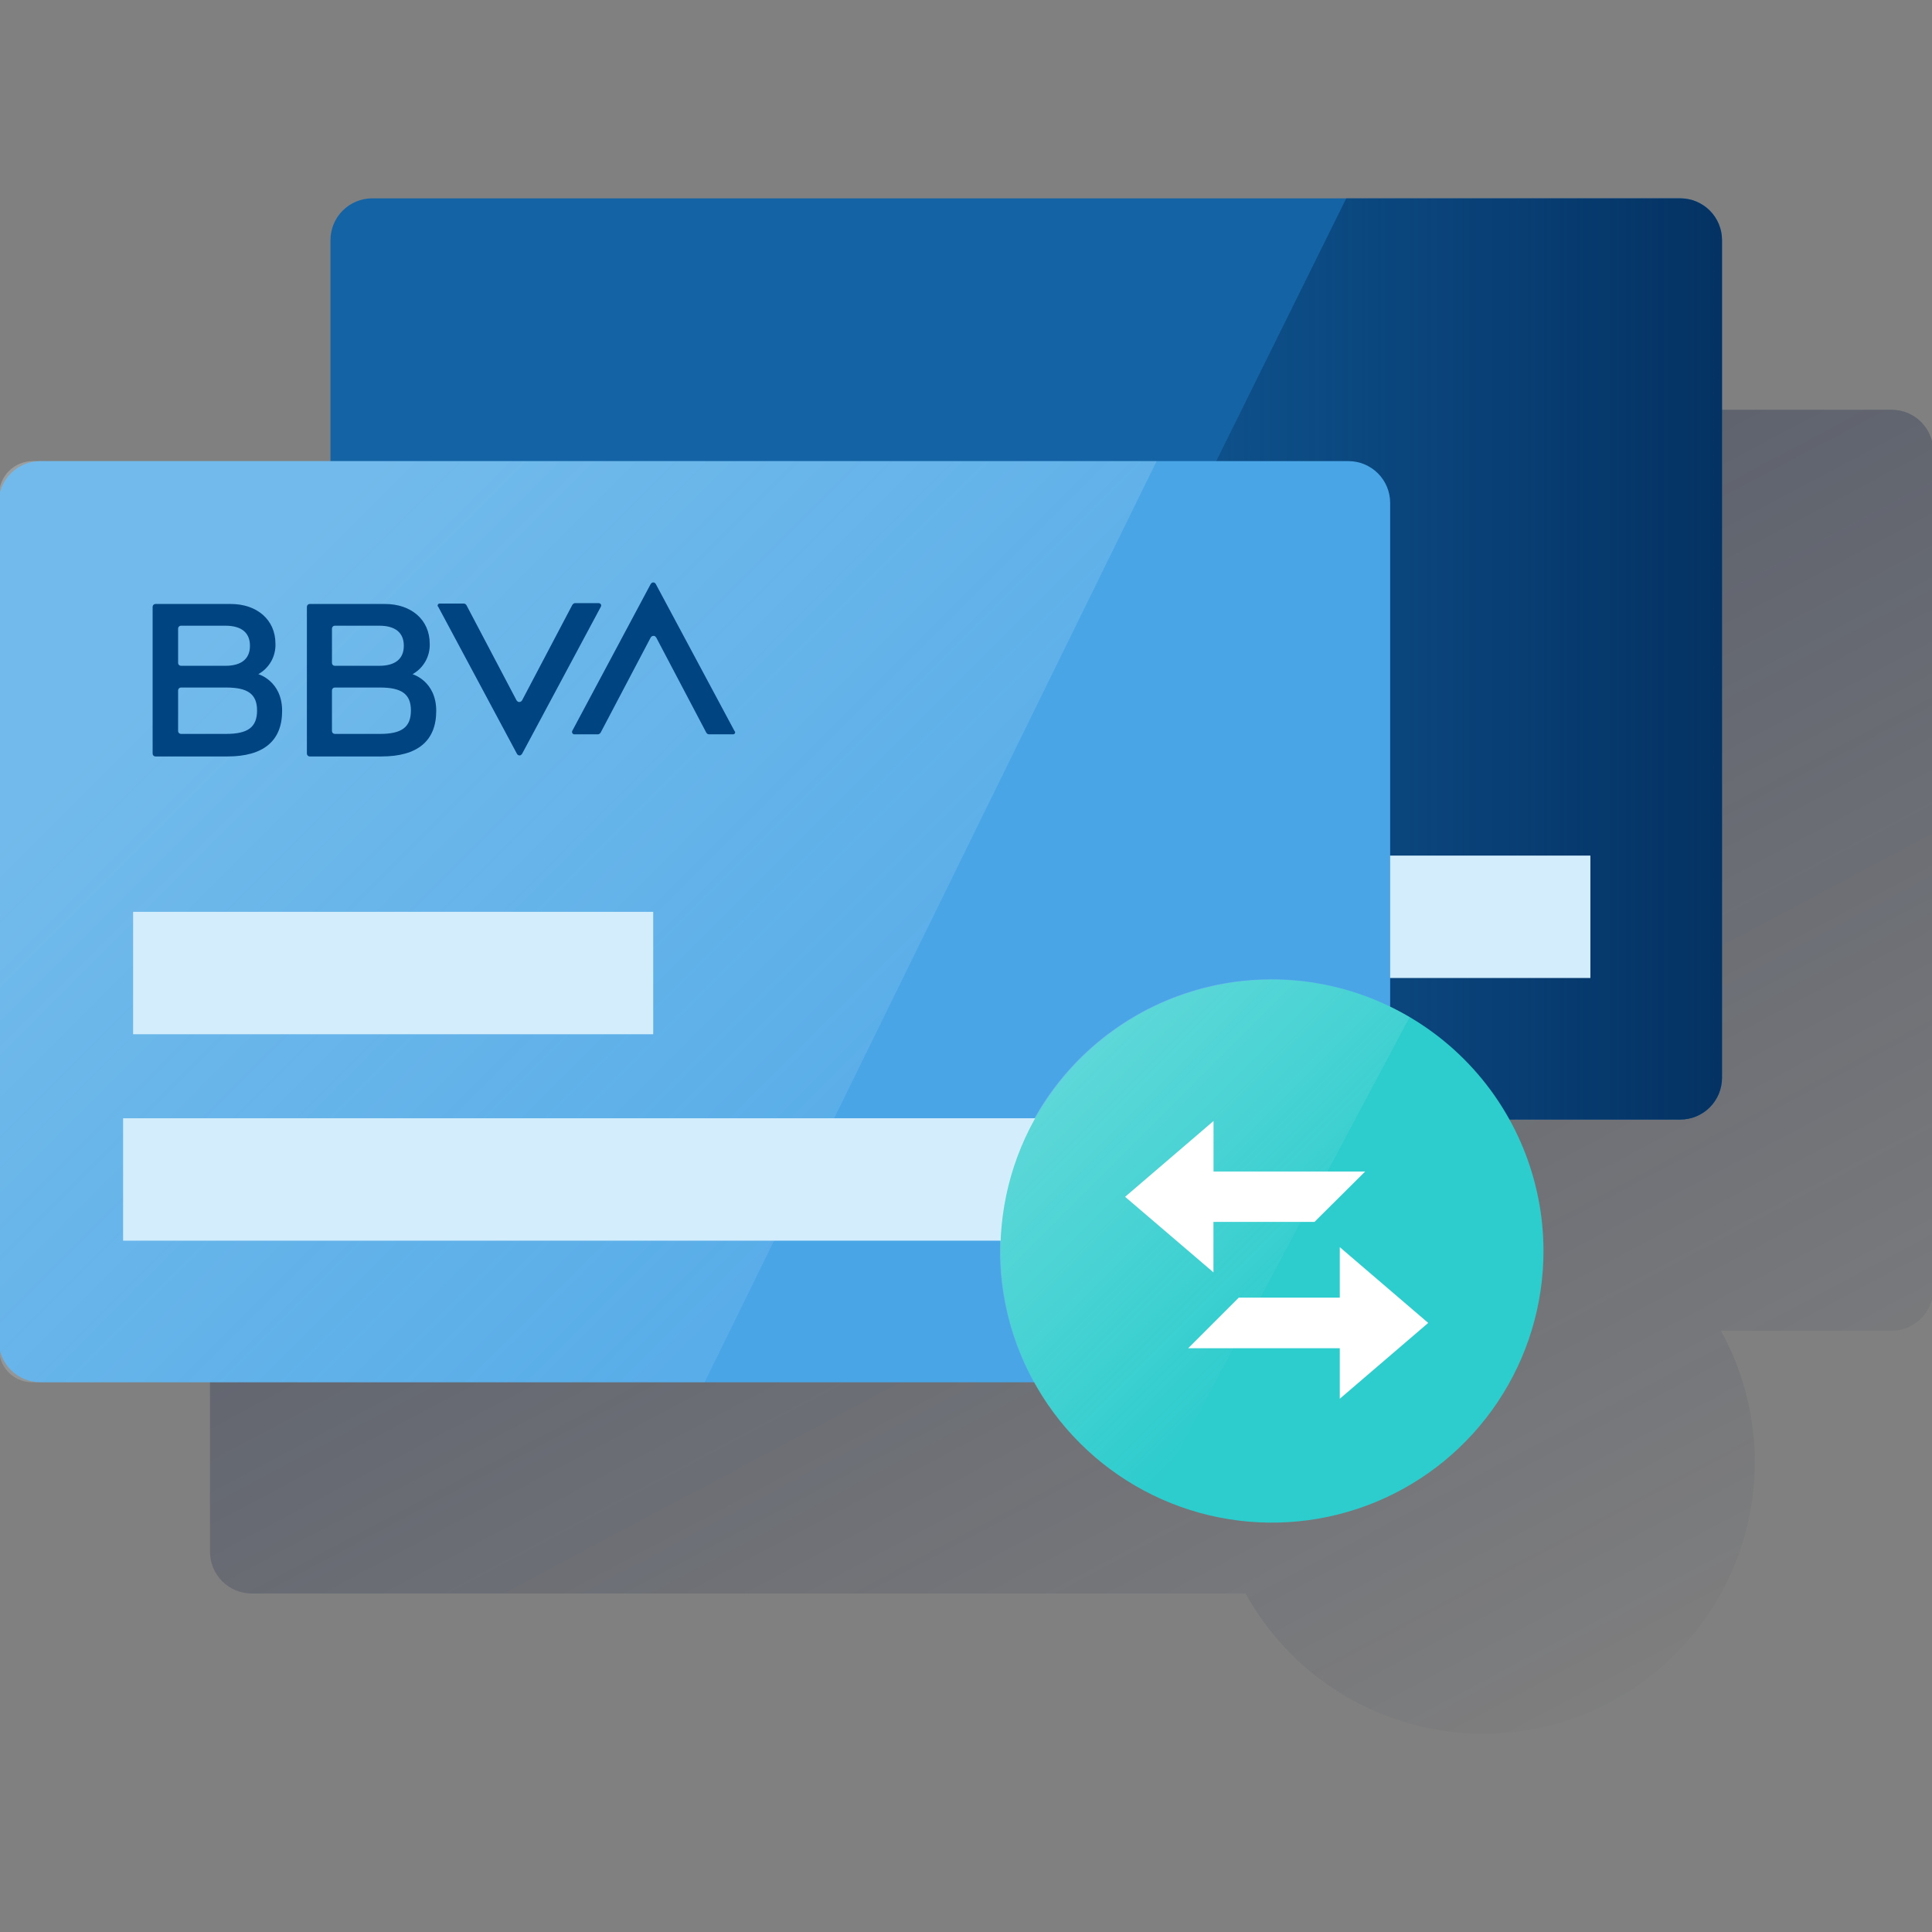
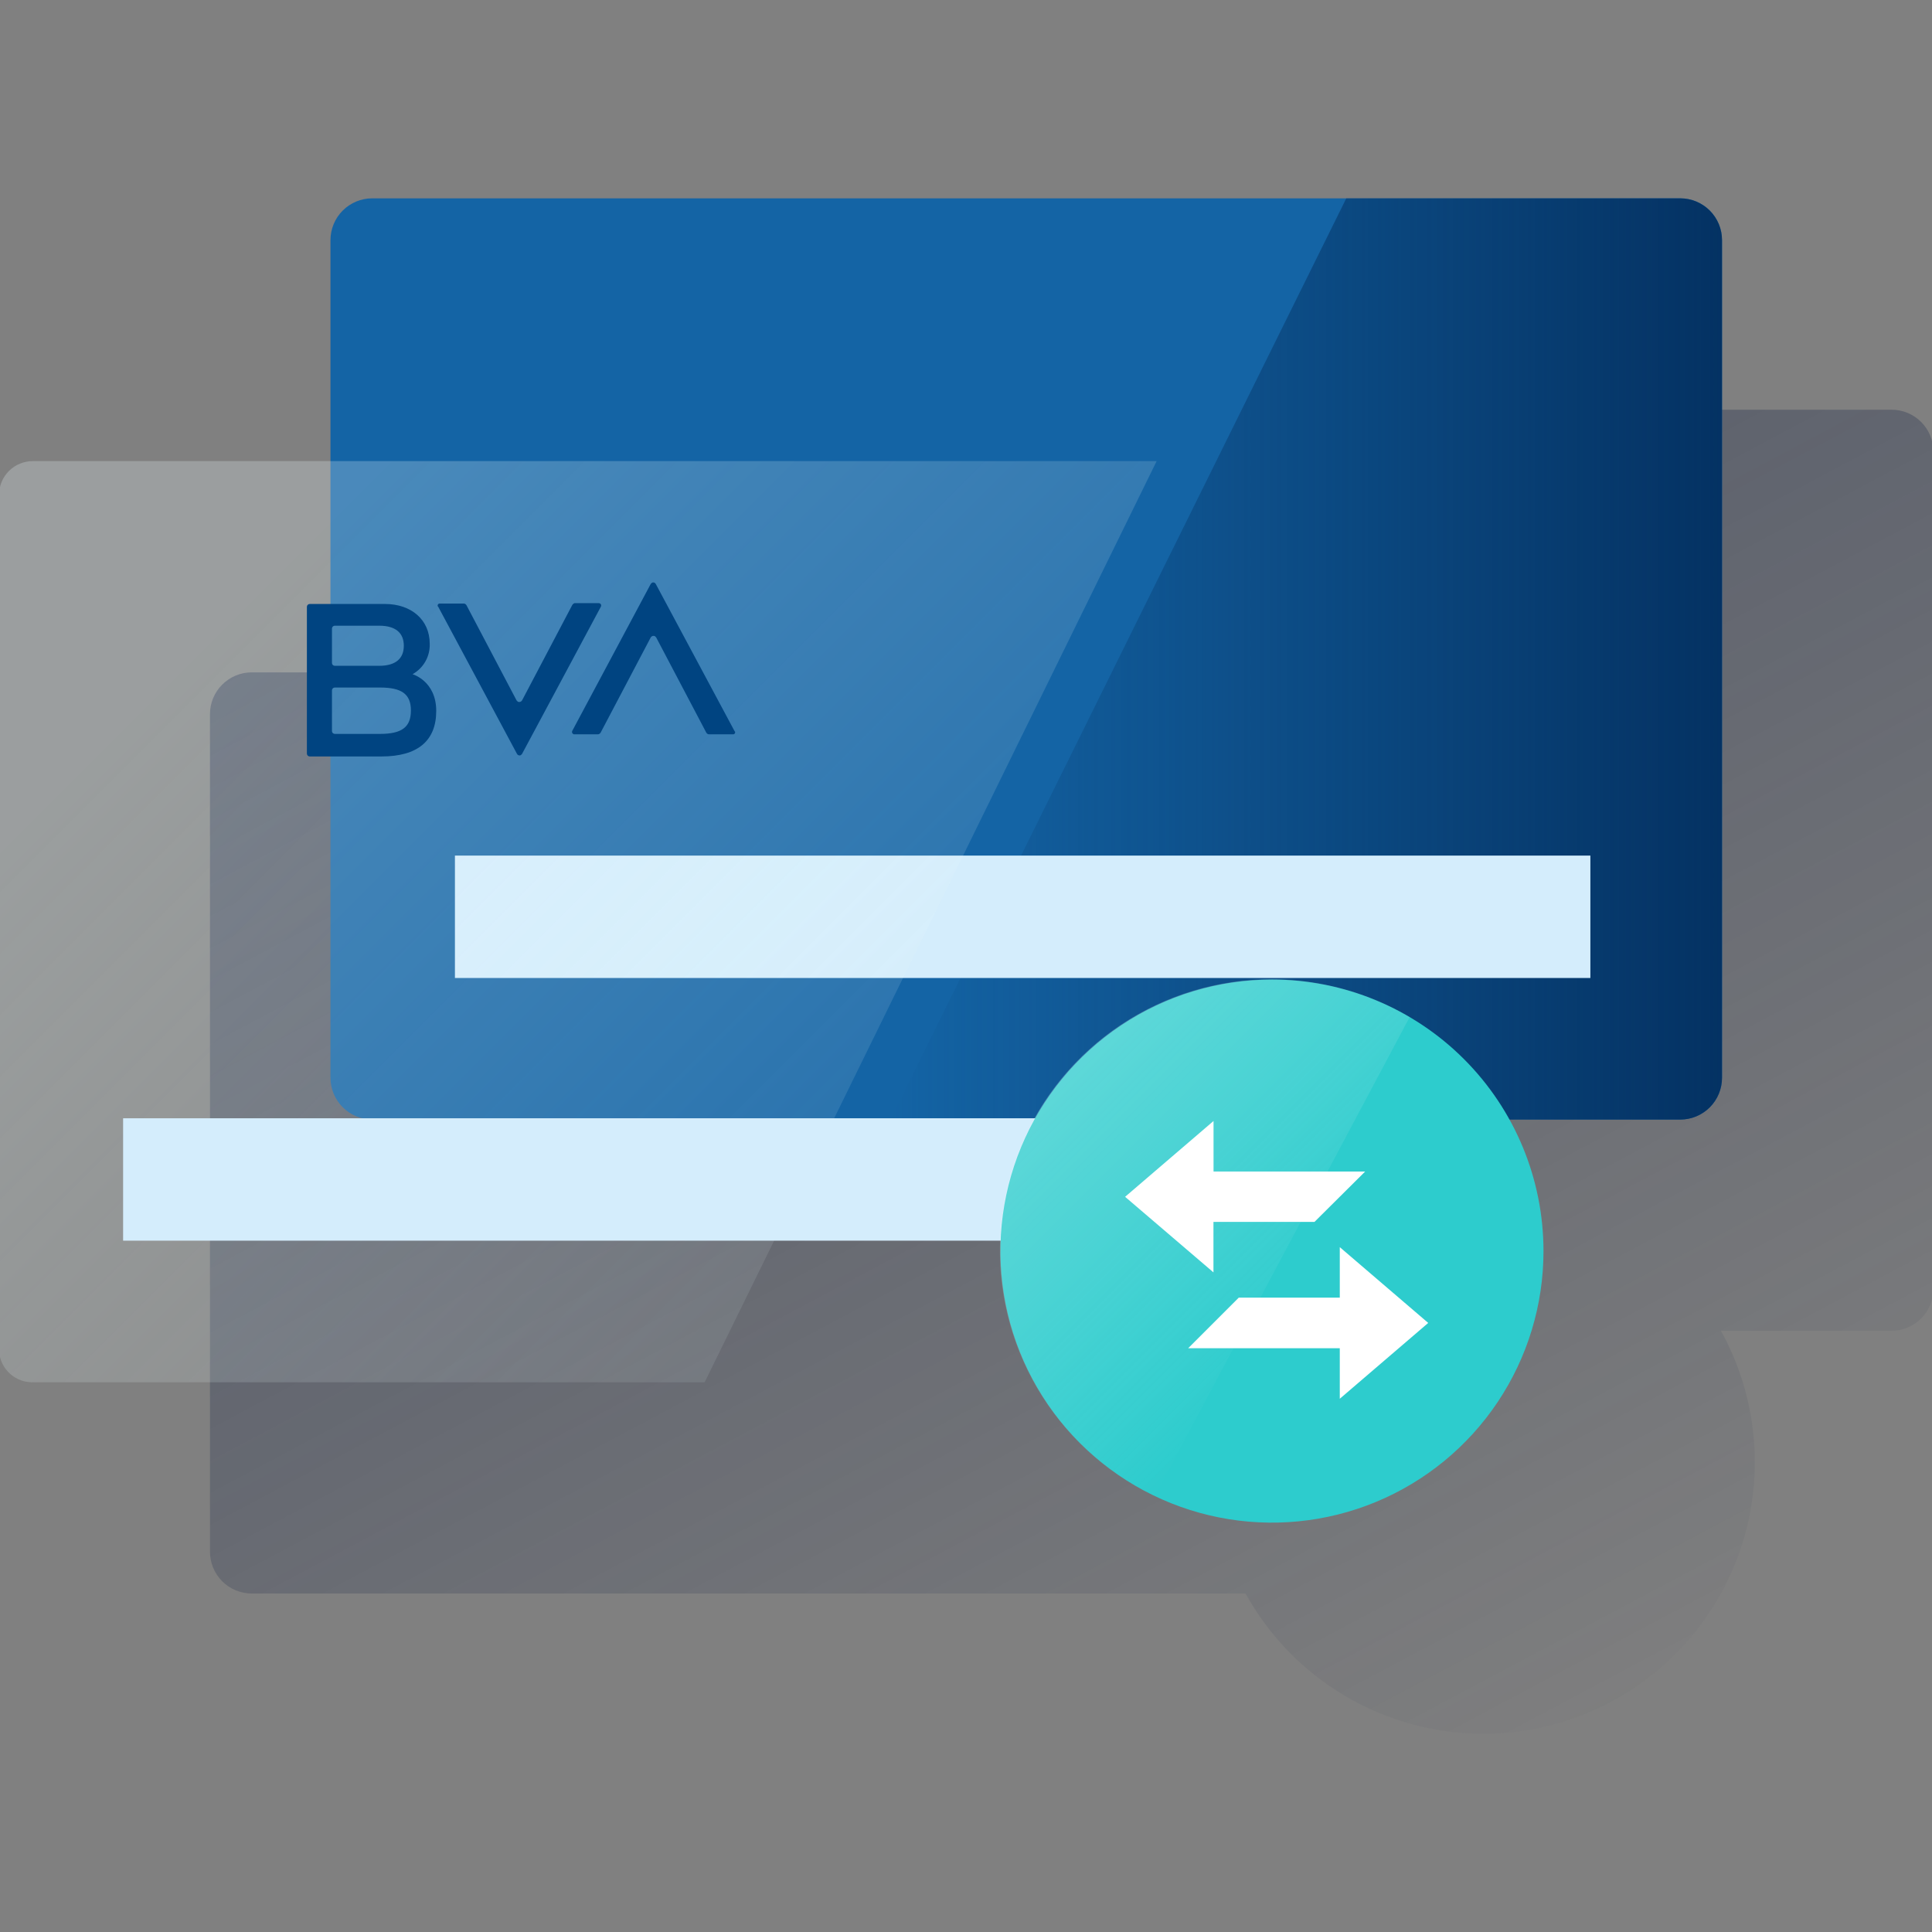
<svg xmlns="http://www.w3.org/2000/svg" width="600" height="600" viewBox="0 0 600 600" fill="none">
  <rect x="0" y="0" width="600" height="600" fill="#808080" stroke="none" />
  <g clip-path="url(#clip0_2326_137)">
    <path d="M587.453 127.242H181.248C177.807 127.242 174.507 128.609 172.074 131.042C169.641 133.475 168.274 136.775 168.274 140.216V208.808H78.185C74.744 208.808 71.444 210.175 69.011 212.608C66.578 215.041 65.211 218.341 65.211 221.782V481.906C65.211 485.347 66.578 488.647 69.011 491.08C71.444 493.513 74.744 494.88 78.185 494.88H386.828C397.65 514.455 415.804 528.929 437.298 535.119C458.791 541.309 481.863 538.706 501.438 527.885C521.013 517.064 535.487 498.909 541.677 477.415C547.867 455.922 545.264 432.85 534.443 413.275H587.453C590.894 413.275 594.194 411.908 596.627 409.475C599.06 407.042 600.427 403.742 600.427 400.301V140.216C600.427 136.775 599.06 133.475 596.627 131.042C594.194 128.609 590.894 127.242 587.453 127.242Z" fill="url(#paint0_linear_2326_137)" />
    <path d="M305.921 166.586H144.398V204.599H305.921V166.586Z" fill="#D4EDFC" />
    <path d="M115.606 61.594H521.812C525.253 61.594 528.553 62.961 530.986 65.394C533.419 67.827 534.786 71.127 534.786 74.567V334.691C534.786 338.132 533.419 341.432 530.986 343.865C528.553 346.298 525.253 347.665 521.812 347.665H115.606C112.166 347.665 108.866 346.298 106.433 343.865C104 341.432 102.633 338.132 102.633 334.691V74.567C102.633 71.127 104 67.827 106.433 65.394C108.866 62.961 112.166 61.594 115.606 61.594Z" fill="#1464A5" />
    <path d="M521.812 61.594H418.1L276.531 347.704H521.812C525.252 347.704 528.552 346.337 530.985 343.904C533.418 341.471 534.785 338.171 534.785 334.73V74.567C534.785 71.127 533.418 67.827 530.985 65.394C528.552 62.961 525.252 61.594 521.812 61.594Z" fill="url(#paint1_linear_2326_137)" />
    <path d="M493.906 265.711H141.281V303.724H493.906V265.711Z" fill="#D4EDFC" />
-     <path d="M12.548 143.203H418.754C422.195 143.203 425.495 144.57 427.928 147.003C430.361 149.436 431.728 152.736 431.728 156.177V416.301C431.728 419.742 430.361 423.042 427.928 425.475C425.495 427.908 422.195 429.275 418.754 429.275H12.548C9.107 429.275 5.807 427.908 3.374 425.475C0.941 423.042 -0.426 419.742 -0.426 416.301V156.177C-0.426 152.736 0.941 149.436 3.374 147.003C5.807 144.57 9.107 143.203 12.548 143.203Z" fill="#49A5E6" />
    <path opacity="0.5" fill-rule="evenodd" clip-rule="evenodd" d="M10.084 429.275H218.83L359.206 143.203H10.214C8.839 143.198 7.476 143.464 6.204 143.985C4.932 144.507 3.775 145.274 2.799 146.242C1.823 147.211 1.048 148.362 0.517 149.63C-0.014 150.899 -0.29 152.259 -0.295 153.634V153.712V418.636C-0.34 419.989 -0.118 421.337 0.358 422.603C0.834 423.87 1.555 425.03 2.48 426.018C3.404 427.006 4.515 427.802 5.747 428.361C6.979 428.92 8.31 429.23 9.662 429.275C9.804 429.275 9.944 429.275 10.084 429.275Z" fill="url(#paint2_linear_2326_137)" />
-     <path d="M202.862 283.18H41.34V321.193H202.862V283.18Z" fill="#D4EDFC" />
    <path d="M390.859 347.289H38.234V385.302H390.859V347.289Z" fill="#D4EDFC" />
    <path d="M177.689 187.953L162.121 217.534C161.991 217.747 161.787 217.905 161.547 217.977C161.307 218.049 161.05 218.03 160.824 217.923L160.434 217.534L144.866 187.953C144.784 187.813 144.672 187.694 144.537 187.604C144.402 187.514 144.248 187.456 144.087 187.434H136.563C136.483 187.429 136.403 187.44 136.327 187.465C136.251 187.491 136.181 187.531 136.121 187.584C136.06 187.637 136.011 187.701 135.976 187.773C135.94 187.845 135.919 187.923 135.914 188.003C135.914 188.03 135.914 188.056 135.914 188.083C135.914 188.213 135.914 188.343 136.044 188.343L160.564 234.14C160.672 234.342 160.853 234.495 161.07 234.567C161.288 234.639 161.524 234.626 161.732 234.529L162.121 234.14L186.641 188.343C186.71 188.185 186.722 188.008 186.675 187.842C186.628 187.676 186.524 187.532 186.382 187.434C186.252 187.434 186.122 187.305 185.992 187.305H178.468C178.301 187.355 178.146 187.438 178.013 187.55C177.879 187.661 177.769 187.799 177.689 187.953Z" fill="#004481" />
    <path d="M186.525 227.535L202.093 197.954C202.223 197.741 202.428 197.583 202.667 197.511C202.907 197.439 203.165 197.458 203.391 197.565L203.78 197.954L219.348 227.535C219.43 227.675 219.543 227.794 219.678 227.884C219.813 227.974 219.966 228.032 220.127 228.054H227.652C227.731 228.059 227.812 228.048 227.887 228.023C227.963 227.997 228.033 227.957 228.094 227.904C228.154 227.851 228.203 227.787 228.239 227.715C228.274 227.643 228.295 227.565 228.3 227.485C228.3 227.458 228.3 227.432 228.3 227.405C228.3 227.275 228.3 227.145 228.171 227.145L203.65 181.348C203.542 181.146 203.361 180.993 203.144 180.921C202.927 180.849 202.69 180.862 202.483 180.959L202.093 181.348L177.703 227.016C177.634 227.174 177.622 227.351 177.669 227.516C177.716 227.682 177.82 227.826 177.962 227.924C178.092 227.924 178.092 228.054 178.222 228.054H185.747C185.905 228.024 186.055 227.963 186.189 227.873C186.322 227.784 186.437 227.669 186.525 227.535Z" fill="#004481" />
-     <path d="M70.284 227.919H56.221C55.987 227.926 55.76 227.84 55.59 227.68C55.42 227.519 55.32 227.298 55.313 227.064V227.011V214.426C55.306 214.193 55.392 213.966 55.552 213.795C55.713 213.625 55.934 213.525 56.168 213.518H70.233C76.849 213.518 79.833 215.464 79.833 220.654C79.833 225.843 76.979 227.919 70.233 227.919M56.221 194.317H69.973C75.033 194.317 77.627 196.523 77.627 200.544C77.627 204.566 75.033 206.772 69.973 206.772H56.221C55.987 206.779 55.76 206.693 55.59 206.532C55.42 206.372 55.32 206.151 55.313 205.917V205.864V195.225C55.306 194.991 55.392 194.764 55.552 194.594C55.713 194.424 55.934 194.324 56.168 194.317H56.221ZM80.222 209.367C81.897 208.433 83.281 207.054 84.22 205.383C85.159 203.711 85.616 201.812 85.541 199.896C85.541 192.501 79.833 187.571 71.66 187.571H48.307C48.073 187.564 47.846 187.65 47.676 187.81C47.506 187.97 47.406 188.192 47.399 188.426V188.479V234.017C47.392 234.251 47.478 234.478 47.638 234.648C47.799 234.818 48.02 234.918 48.254 234.925H70.622C81.779 234.925 87.617 230.125 87.617 220.784C87.617 211.442 80.222 209.367 80.222 209.367Z" fill="#004481" />
    <path d="M118.013 227.919H104.001C103.768 227.926 103.541 227.84 103.37 227.68C103.2 227.519 103.1 227.298 103.093 227.064V214.426C103.086 214.193 103.172 213.966 103.333 213.795C103.493 213.625 103.714 213.525 103.948 213.518H118.013C124.63 213.518 127.613 215.464 127.613 220.654C127.613 225.843 124.759 227.919 118.013 227.919ZM104.001 194.317H117.753C122.813 194.317 125.408 196.523 125.408 200.544C125.408 204.566 122.813 206.772 117.753 206.772H104.001C103.768 206.779 103.541 206.693 103.37 206.532C103.2 206.372 103.1 206.151 103.093 205.917V195.225C103.086 194.991 103.172 194.764 103.333 194.594C103.493 194.424 103.714 194.324 103.948 194.317H104.001ZM128.132 209.367C129.807 208.433 131.191 207.054 132.13 205.383C133.069 203.711 133.526 201.812 133.452 199.896C133.452 192.501 127.743 187.571 119.57 187.571H96.217C95.983 187.564 95.756 187.65 95.586 187.81C95.416 187.97 95.316 188.192 95.309 188.426V188.479V234.017C95.302 234.251 95.388 234.478 95.549 234.648C95.709 234.818 95.93 234.918 96.164 234.925H118.48C129.637 234.925 135.476 230.125 135.476 220.784C135.476 211.442 128.08 209.367 128.08 209.367" fill="#004481" />
    <path d="M479.345 388.54C479.345 405.219 474.4 421.523 465.133 435.391C455.867 449.259 442.697 460.068 427.288 466.451C411.879 472.833 394.923 474.503 378.565 471.25C362.206 467.996 347.181 459.964 335.387 448.17C323.593 436.377 315.562 421.351 312.308 404.992C309.054 388.634 310.724 371.678 317.107 356.269C323.489 340.86 334.298 327.689 348.166 318.423C362.034 309.157 378.338 304.211 395.016 304.211C417.382 304.211 438.831 313.096 454.646 328.91C470.461 344.725 479.345 366.175 479.345 388.54Z" fill="#2DCCCD" />
    <path opacity="0.5" d="M437.787 315.858C428.24 310.213 417.674 306.507 406.693 304.951C395.712 303.395 384.532 304.021 373.794 306.792C363.055 309.563 352.968 314.425 344.111 321.1C335.254 327.775 327.801 336.131 322.178 345.691C316.555 355.25 312.872 365.825 311.342 376.81C309.812 387.794 310.463 398.973 313.259 409.705C316.054 420.437 320.94 430.513 327.635 439.355C334.33 448.197 342.703 455.631 352.276 461.232C353.789 462.124 355.329 462.966 356.896 463.759C357.454 464.096 358.076 464.369 358.621 464.654" fill="url(#paint3_linear_2326_137)" />
    <path d="M443.547 410.848L416.082 434.395V418.697H369L384.699 402.999H416.082V387.314L443.547 410.848ZM349.41 371.68L376.875 348.133V363.831H423.957L408.233 379.464H376.849V395.15L349.41 371.68Z" fill="white" />
  </g>
  <defs>
    <linearGradient id="paint0_linear_2326_137" x1="207.182" y1="74.776" x2="470.109" y2="569.257" gradientUnits="userSpaceOnUse">
      <stop stop-color="#192647" stop-opacity="0.5" offset="0" />
      <stop offset="1" stop-color="#192647" stop-opacity="0" />
    </linearGradient>
    <linearGradient id="paint1_linear_2326_137" x1="534.785" y1="204.649" x2="276.531" y2="204.649" gradientUnits="userSpaceOnUse">
      <stop stop-color="#043263" offset="0" />
      <stop offset="1" stop-color="#043263" stop-opacity="0" />
    </linearGradient>
    <linearGradient id="paint2_linear_2326_137" x1="80.637" y1="184.407" x2="263.63" y2="367.398" gradientUnits="userSpaceOnUse">
      <stop stop-color="#EAF9FA" stop-opacity="0.5" offset="0" />
      <stop offset="1" stop-color="#EAF9FA" stop-opacity="0.2" />
    </linearGradient>
    <linearGradient id="paint3_linear_2326_137" x1="336.168" y1="331.604" x2="413.964" y2="409.4" gradientUnits="userSpaceOnUse">
      <stop stop-color="#EAF9FA" stop-opacity="0.5" offset="0" />
      <stop offset="1" stop-color="#EAF9FA" stop-opacity="0" />
    </linearGradient>
    <clipPath id="clip0_2326_137">
      <rect width="600" height="600" fill="white" />
    </clipPath>
  </defs>
</svg>